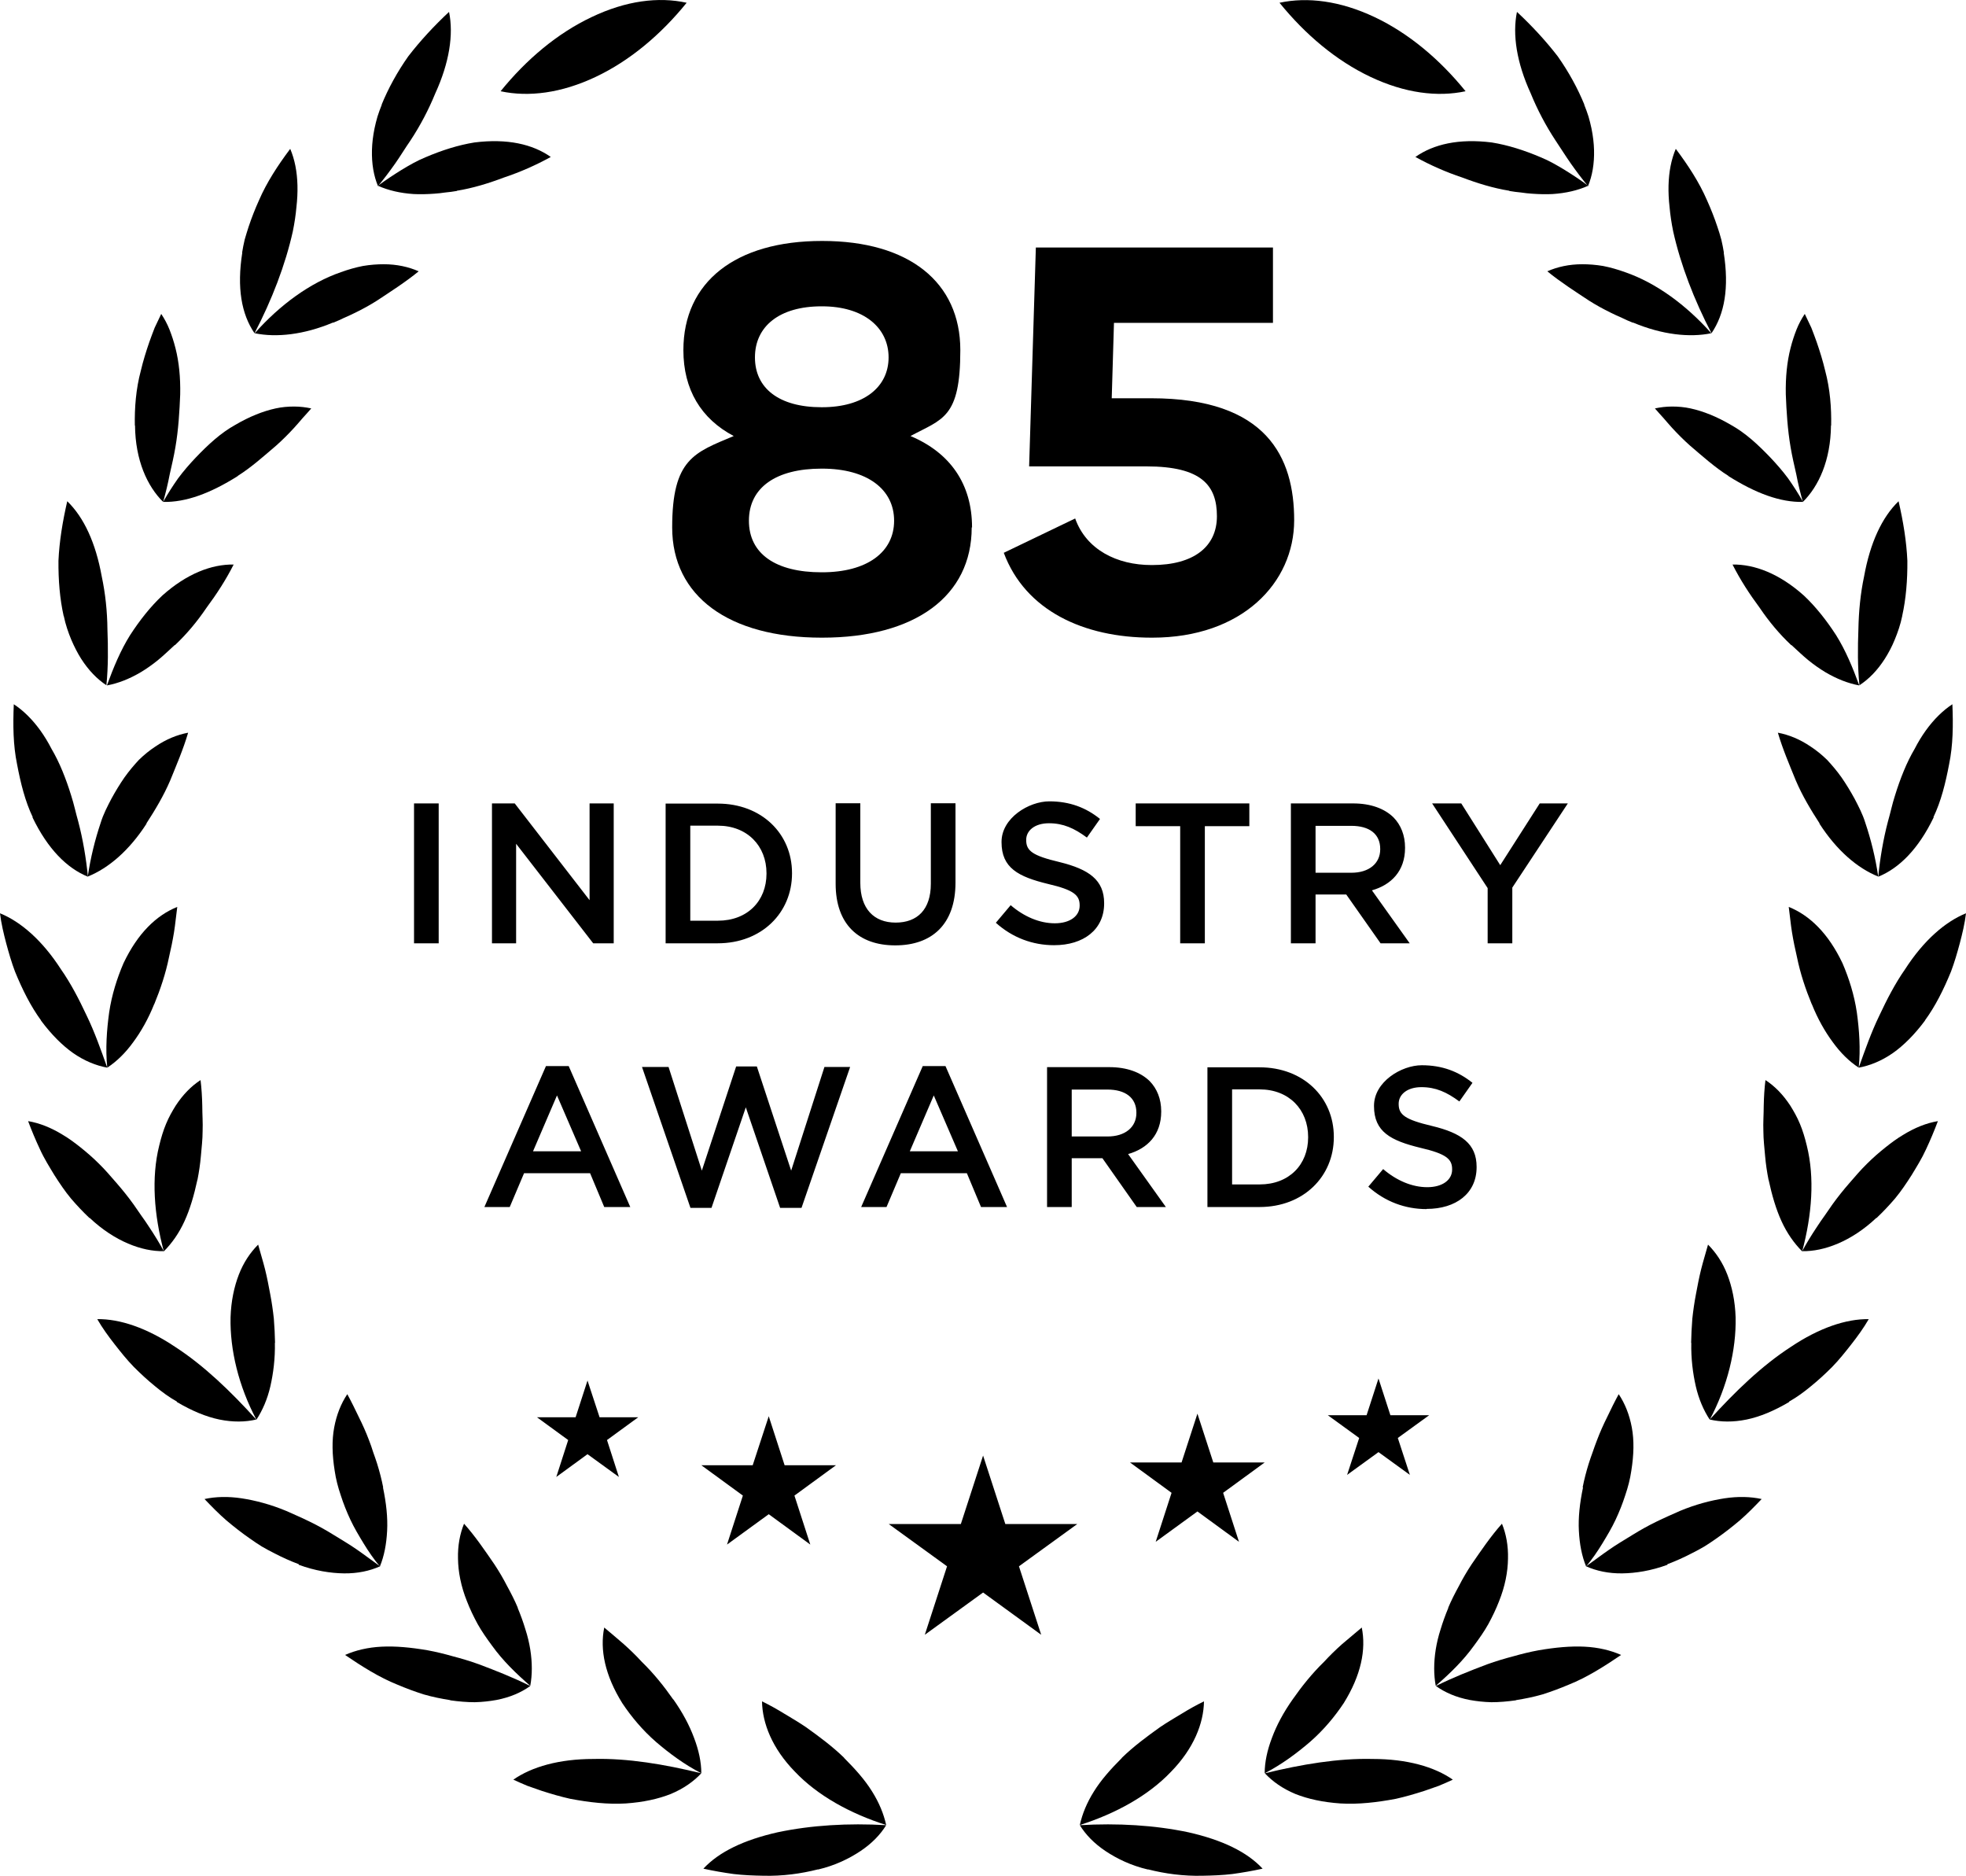
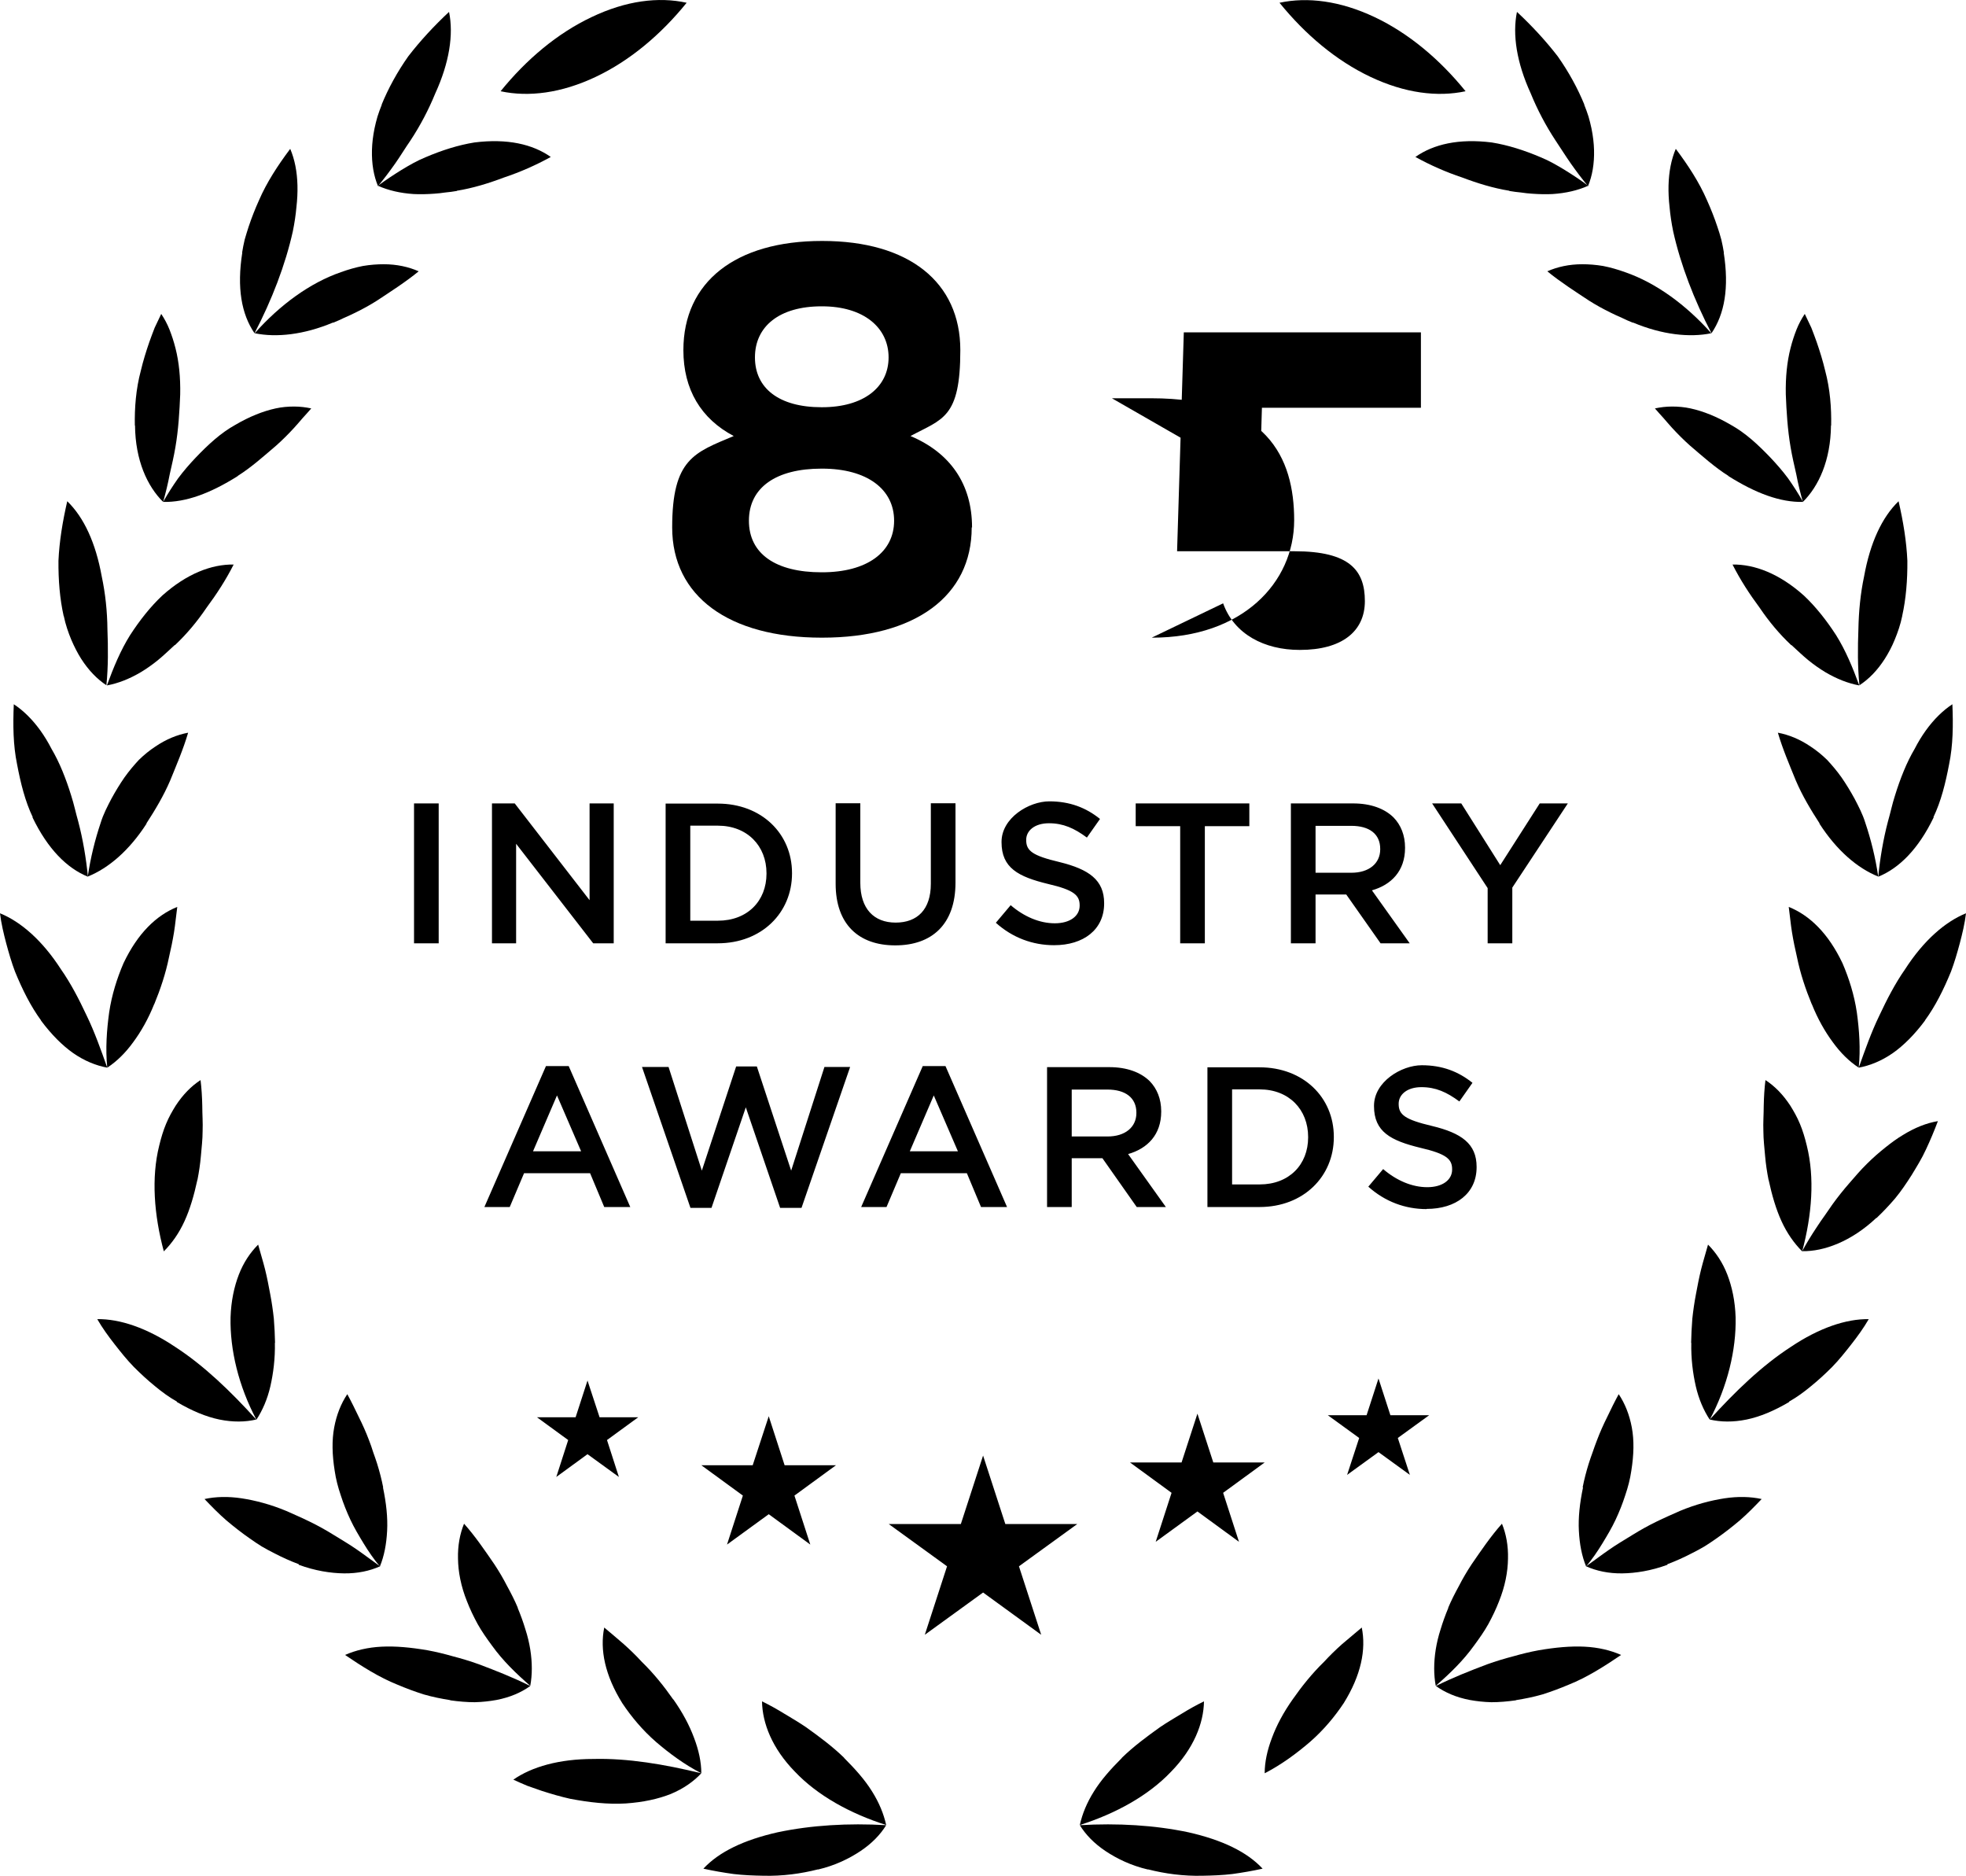
<svg xmlns="http://www.w3.org/2000/svg" id="Layer_1" version="1.1" viewBox="0 0 1140.1 1087.6">
  <g>
    <path d="M827.3,700.9c17,0,29-9,29-24.2v-.2c0-13.4-8.8-19.6-25.9-23.7-15.6-3.7-19.3-6.5-19.3-12.7v-.2c0-5.3,4.9-9.6,13.2-9.6s14.7,2.9,22,8.3l7.6-10.8c-8.2-6.6-17.6-10.2-29.4-10.2s-27.7,9.6-27.7,23.5v.2c0,14.9,9.7,20,27,24.2,15.1,3.5,18.3,6.6,18.3,12.4v.2c0,6-5.6,10.2-14.4,10.2s-17.8-3.8-25.6-10.5l-8.6,10.2c9.7,8.7,21.4,13,33.8,13M730.5,631.6c17,0,28.1,11.7,28.1,27.6v.2c0,15.9-11.1,27.3-28.1,27.3h-16v-55.1h16ZM700.2,699.8h30.2c25.5,0,43.1-17.7,43.1-40.5v-.2c0-22.8-17.6-40.3-43.1-40.3h-30.2v81.1ZM621.5,658.9v-27.2h20.7c10.5,0,16.8,4.8,16.8,13.4v.2c0,8.2-6.5,13.6-16.7,13.6h-20.9ZM607.2,699.8h14.3v-28.3h17.8l19.9,28.3h16.9l-21.9-30.7c11.2-3.2,19.2-11.2,19.2-24.6v-.2c0-7.1-2.4-13.1-6.7-17.5-5.2-5.1-13.2-8.1-23.4-8.1h-36.1v81.1ZM527.6,667.5l13.9-32.4,14,32.4h-27.9ZM499.5,699.8h14.6l8.3-19.6h38.3l8.2,19.6h15.1l-35.7-81.7h-13.2l-35.7,81.7ZM400.2,700.3h12.4l19.9-58.3,19.9,58.3h12.4l28.2-81.7h-14.9l-19.3,60.1-19.9-60.4h-12l-19.9,60.4-19.3-60.1h-15.4l28.1,81.7ZM309.1,667.5l13.9-32.4,14,32.4h-27.9ZM281,699.8h14.6l8.3-19.6h38.3l8.2,19.6h15.1l-35.7-81.7h-13.2l-35.7,81.7Z" />
    <path d="M862.6,546.9h14.4v-32.3l32.2-48.8h-16.3l-22.9,35.8-22.6-35.8h-16.9l32.2,49.1v32ZM762.9,506v-27.2h20.7c10.5,0,16.8,4.7,16.8,13.4v.2c0,8.2-6.5,13.6-16.7,13.6h-20.9ZM748.6,546.9h14.3v-28.3h17.8l19.9,28.3h16.9l-21.9-30.7c11.2-3.2,19.2-11.2,19.2-24.6v-.2c0-7.1-2.4-13.1-6.7-17.5-5.2-5.1-13.2-8.1-23.4-8.1h-36.1v81.1ZM684.5,546.9h14.2v-67.9h25.8v-13.2h-65.9v13.2h25.8v67.9ZM611.3,548c17,0,29-9,29-24.2v-.2c0-13.4-8.8-19.6-25.9-23.8-15.6-3.7-19.3-6.5-19.3-12.7v-.2c0-5.3,4.9-9.6,13.2-9.6s14.7,2.9,22,8.3l7.6-10.8c-8.2-6.6-17.6-10.2-29.4-10.2s-27.7,9.6-27.7,23.5v.2c0,14.9,9.7,20,27,24.2,15.1,3.5,18.3,6.6,18.3,12.4v.2c0,6-5.6,10.2-14.4,10.2s-17.8-3.8-25.6-10.5l-8.6,10.2c9.7,8.7,21.4,13,33.8,13M519.2,548.1c21.2,0,34.9-12.2,34.9-36.4v-46h-14.3v46.7c0,14.9-7.8,22.5-20.4,22.5s-20.5-8-20.5-23.1v-46.1h-14.3v46.7c0,23.5,13.4,35.7,34.5,35.7M416.3,478.7c17,0,28.2,11.7,28.2,27.6v.2c0,15.9-11.1,27.3-28.2,27.3h-16v-55.1h16ZM386,546.9h30.2c25.5,0,43.1-17.7,43.1-40.5v-.2c0-22.8-17.6-40.3-43.1-40.3h-30.2v81.1ZM285.3,546.9h14v-57.7l44.7,57.7h11.9v-81.1h-14v56.1l-43.4-56.1h-13.2v81.1ZM240.1,546.9h14.3v-81.1h-14.3v81.1Z" />
    <path d="M474.4,1083.9c9.8-2.3,18-6.3,24.6-10.7,6.6-4.4,11.5-9.5,14.9-15-21.9-1.3-43.5,0-62.9,4.1-19.5,4.4-34,11.3-43.1,21.1,5.9,1.3,11.7,2.3,17.5,3.1,5.8.7,11.6.9,17.2,1,11.2.3,22-1.2,31.8-3.7" />
    <path d="M489.5,1019.2c6.6,6.6,12.1,12.8,16.2,19.4,4.1,6.5,6.8,13.1,8.2,19.5-21-6.7-39.8-17.1-52.9-30.9-13.2-13.5-18.9-28.1-19.1-40.8,4.5,2.2,8.8,4.6,13,7.2,4.2,2.5,8.4,5,12.4,7.7,8,5.7,15.5,11.3,22.2,17.8" />
    <path d="M362.8,1045.6c10.2-.7,18.9-2.6,26.2-5.5,7.4-3.1,13.2-7.2,17.7-12-21.4-5.2-42.6-8.8-62.6-8.3-19.7,0-35.7,4.5-46.4,12,2.7,1.2,5.4,2.5,8.2,3.6,2.8,1,5.6,2,8.3,2.9,5.6,1.8,11.1,3.4,16.5,4.6,11.1,2.1,21.8,3.3,32,2.7" />
    <path d="M390.5,985.3c5.3,7.5,9.3,15,12,22.3,2.7,7.1,4.2,14,4.2,20.5-9.7-5-18.5-11.5-26.3-18.2-7.8-6.8-14.3-14.6-19.5-22.4-10.1-16.2-13.1-31.1-10.5-43.9,1.9,1.6,3.8,3.2,5.7,4.8,1.9,1.6,3.8,3.2,5.6,4.8,3.7,3.3,7.2,6.7,10.5,10.3,6.9,6.7,12.9,14.2,18.2,21.8" />
    <path d="M261.1,985.8c5,.7,9.7,1.1,14.2,1.1,4.5-.1,8.7-.6,12.6-1.3,7.8-1.5,14.3-4.3,19.6-8.1-9.8-4.9-20-8.9-29.8-12.6-5-1.8-10-3.3-15-4.6-4.9-1.4-9.8-2.6-14.7-3.5-9.9-1.7-18.7-2.5-26.7-2.1-8,.4-15.1,2.1-21.2,4.8,9.9,6.7,19.8,13,30.3,17.2,5.2,2.2,10.3,4.1,15.4,5.7,5.2,1.5,10.3,2.5,15.3,3.3" />
    <path d="M300.2,932.2c1.8,4.3,3.3,8.5,4.5,12.5,1.3,4,2.2,7.9,2.8,11.6,1.2,7.6,1.2,14.7,0,21.1-8.3-7.2-16-14.7-22.1-23.2-3.1-4.2-6-8.3-8.4-12.6-2.4-4.4-4.5-8.8-6.2-13.2-3.5-8.7-5.1-17.1-5.2-24.7-.2-7.6,1.1-14.4,3.5-20.3,6.6,7.4,12.2,15.7,17.7,23.7,2.7,4.1,5.1,8.2,7.3,12.5,2.3,4.2,4.4,8.3,6.2,12.6" />
    <path d="M173.2,907.2c9.5,3.5,18.5,4.9,26.3,5,7.8.1,14.9-1.4,20.9-4.1-4.5-3.2-8.8-6.5-13.3-9.6-4.4-3.1-9.1-5.8-13.6-8.6-4.5-2.8-9-5.3-13.7-7.6-4.7-2.3-9.3-4.3-13.8-6.3-9.1-3.8-18-6.1-25.8-7.3-7.9-1.2-15.2-1-21.6.4,4.1,4.3,8.3,8.6,12.7,12.4,4.5,3.8,9,7.3,13.6,10.5,2.3,1.6,4.6,3.2,6.9,4.6,2.4,1.4,4.8,2.7,7.2,3.9,4.8,2.5,9.5,4.6,14.3,6.4" />
    <path d="M222.1,862.4c1.9,9.1,2.8,17.4,2.4,25.1-.4,7.8-1.7,14.6-4.2,20.7-3.5-4.2-6.6-8.7-9.4-13.3-2.8-4.6-5.5-9.1-7.7-13.8-2.2-4.7-4.1-9.5-5.6-14.2-1.6-4.7-2.8-9.3-3.5-14.1-1.5-9.4-1.7-17.7-.3-25.2,1.4-7.5,4-13.9,7.6-19.3,2.4,4.4,4.6,8.9,6.7,13.3,2.2,4.4,4.2,8.9,5.9,13.4.9,2.3,1.7,4.6,2.4,6.9.8,2.2,1.6,4.5,2.3,6.7,1.4,4.5,2.6,9.1,3.5,13.7" />
    <path d="M102.5,812.8c8.8,5.2,17,8.6,24.7,10.2,7.8,1.6,15,1.5,21.4,0-14.8-16.3-30.2-31.2-47-42.1-16.4-11-32.1-16.3-45.2-16.1,3,5.2,6.5,10,10.1,14.6,3.6,4.6,7.2,9.1,11.1,13.1,4,4,8,7.7,12.2,11.1,4.1,3.4,8.3,6.5,12.8,9" />
    <path d="M159.4,778.5c.2,9.2-.9,17.7-2.6,25.2-1.7,7.4-4.5,13.9-8.1,19.4-10.3-19.4-15.4-40.5-15-59.3.3-9.5,2.1-17.8,4.8-24.8,2.7-7,6.6-12.8,11.2-17.4,1.3,4.8,2.8,9.5,4,14.3,1.2,4.8,2.1,9.6,3,14.4.9,4.7,1.6,9.5,2.1,14.2.4,4.8.6,9.5.7,14.1" />
-     <path d="M52,706.1c7.3,6.9,15,11.8,22.3,14.9,7.3,3.1,14.2,4.5,20.7,4.4-2.6-4.8-5.5-9.5-8.5-14-1.5-2.3-3-4.5-4.6-6.7-1.5-2.2-3-4.4-4.5-6.5-3.1-4.3-6.4-8.4-9.8-12.3-3.4-3.9-6.6-7.7-10.2-11.2-3.5-3.5-7.1-6.6-10.6-9.4-3.5-2.8-6.9-5.3-10.3-7.3-6.8-4.2-13.6-6.9-20.2-8,2.1,5.6,4.4,11.1,6.9,16.4,2.4,5.3,5.5,10.2,8.4,15,3,4.7,6.1,9.3,9.5,13.4,3.5,4.1,7.1,7.9,10.8,11.4" />
    <path d="M114.5,683.9c-2,9.2-4.3,17.1-7.5,24.1-3.2,7-7.3,12.8-12,17.5-5.7-21.2-7.3-42.7-2.7-61.2,1.1-4.6,2.4-8.9,4-12.7,1.6-3.9,3.6-7.4,5.6-10.6,4.2-6.4,9-11.3,14.4-14.8.6,4.9.9,9.9,1,14.9,0,5,.4,9.8.2,14.7,0,4.8-.6,9.7-1,14.4-.4,4.7-1.1,9.3-2,13.9" />
    <path d="M23.7,591.6c6.1,8.2,12.4,14.5,18.8,19,6.5,4.5,13.2,7.2,19.7,8.4-3.7-10.4-7.3-20.6-11.9-30.1-4.5-9.6-9.2-18.7-15-27-10.7-16.6-23.2-27.5-35.3-32.4.7,5.9,2.1,11.7,3.6,17.4,1.5,5.6,3.1,11.1,5.1,16.4,4.3,10.5,9.1,20.1,15.1,28.3" />
    <path d="M89.4,582.2c-3.4,8.5-7.6,15.9-12.2,22.1-4.5,6.2-9.5,11.1-15,14.7-1.1-10.9-.3-21.8,1.1-32,1.5-10.2,4.6-19.9,8.3-28.5,8.2-17.3,19-27.8,31.2-32.7-.7,5-1.1,9.9-1.9,14.8-.8,4.9-1.8,9.7-2.9,14.4-1.9,9.4-5,18.6-8.5,27.1" />
    <path d="M18.8,473.8c8.9,18.5,20.1,29.6,32.2,34.5-1.1-10.9-2.9-21.6-5.6-31.9-1.5-5.2-2.5-10.2-4.1-15.1-1.5-4.9-3.2-9.7-5.1-14.3-1.9-4.6-4-8.9-6.3-12.8-2-3.9-4.2-7.5-6.5-10.7-4.7-6.5-9.9-11.6-15.4-15.2-.5,12-.4,23.7,1.9,34.8,2.1,11.1,4.7,21.5,9.1,30.7" />
    <path d="M85,477.5c-9.9,15.4-21.9,25.8-34.1,30.7,1.6-10.9,4.2-21.4,7.5-31.2,1.5-4.9,3.9-9.5,6.2-13.9,2.4-4.4,4.9-8.5,7.6-12.4,2.7-3.8,5.6-7.2,8.4-10.2,3.1-3,6.2-5.5,9.4-7.6,6.3-4.3,12.7-6.9,19.1-8.1-2.8,9.6-6.8,18.8-10.4,27.7-3.8,8.9-8.8,17.2-13.8,24.9" />
    <path d="M37,357.2c1,4.9,2.6,9.5,4.3,13.6,1.8,4.2,3.7,7.9,5.8,11.2,4.3,6.7,9.2,11.7,14.6,15.3,1.1-10.9,1-21.8.6-32.4-.1-10.5-1.2-20.8-3.3-30.7-3.5-19.4-10.3-34.2-20-43.6-2.7,11.7-4.6,23.3-5.1,34.5-.1,11.3.8,22.1,3,32" />
    <path d="M101.3,374c-3.5,3.2-6.6,6.2-9.8,8.8-3.2,2.6-6.5,4.9-9.8,6.9-6.6,3.9-13.2,6.5-19.7,7.7,3.8-10.4,7.9-20.3,13.4-29.1,5.7-8.8,11.9-16.6,18.7-23,14.2-12.7,28.6-18.2,41.4-18-4.5,8.9-9.9,17.2-15.7,25-5.4,8-11.5,15.3-18.3,21.7" />
    <path d="M78.3,246.7c.2,20.2,7.1,35.2,16.3,44.3,1.5-5.3,2.8-10.6,3.8-15.9,1.2-5.3,2.4-10.4,3.3-15.7,1.8-10.4,2.4-20.9,2.8-30.7.2-9.9-.7-18.8-2.7-26.7-1-4-2.2-7.6-3.5-10.9-1.3-3.3-3-6.4-4.8-9.1-1.3,2.7-2.6,5.4-3.8,8-1.1,2.8-2.1,5.5-3.1,8.3-1.9,5.5-3.6,11-4.9,16.5-2.9,10.8-3.7,21.8-3.5,31.9" />
    <path d="M137.9,276c-15.9,10-30.1,15.3-43.3,15,2.7-4.8,5.6-9.3,8.7-13.7,3.2-4.3,6.7-8.3,10.3-12.1,7.2-7.5,14.4-14.2,22.9-18.9,8.2-4.8,16-7.9,23.3-9.5,3.6-.8,7.2-1.1,10.7-1.1,3.5,0,6.8.4,10,1.1-1.6,1.9-3.3,3.7-5,5.6-1.6,1.9-3.2,3.7-4.9,5.6-3.3,3.6-6.8,7.1-10.4,10.3-7.5,6.4-14.4,12.6-22.3,17.6" />
    <path d="M140.5,146.5c-3.2,20.3-.5,35.6,7.1,46.7,10.1-19.4,17.9-39.7,22.2-59,1-4.9,1.7-9.6,2.1-14.1.5-4.4.7-8.6.6-12.6-.2-8-1.6-15.1-4.2-21.2-7.2,9.6-13.6,19.4-18.1,29.8-2.3,5.1-4.3,10.2-6,15.3-.8,2.5-1.6,5-2.3,7.5-.6,2.5-1.1,5.1-1.5,7.6" />
    <path d="M193.1,187c-16.9,7.1-32.9,8.8-45.4,6.2,14.6-16.4,32-29.2,50-35.4,4.4-1.6,8.7-2.8,12.8-3.6,4.2-.7,8.2-1,12-1,7.6,0,14.4,1.5,20.3,4.1-7.7,6.3-16.2,11.7-24.2,17-4.1,2.6-8.3,4.9-12.6,7-2.1,1.1-4.3,2-6.5,3-2.1,1-4.2,2-6.3,2.8" />
    <path d="M221.4,60.7c-.9,2.3-1.8,4.6-2.5,6.9-.7,2.3-1.2,4.6-1.7,6.8-.9,4.4-1.4,8.6-1.5,12.6-.2,7.9,1,14.9,3.5,20.9,3.5-4.2,6.8-8.6,9.9-13,3.1-4.4,5.9-9.1,8.9-13.4,5.8-8.8,10.6-18,14.4-27.3,8.2-17.9,10.7-34.2,8-47.3-8.8,8.2-16.8,16.9-23.6,25.7-6.5,9.2-11.7,18.8-15.5,28.1" />
    <path d="M265,110.7c-2.3.4-4.6.7-6.8.9-2.2.3-4.3.6-6.4.7-4.2.3-8.2.4-12,.2-7.6-.5-14.6-2.1-20.6-4.8,4.4-3.3,9-6.3,13.5-9.1,4.6-2.8,9.1-5.4,14-7.4,9.6-4.1,19.1-7.1,28.4-8.6,19.1-2.4,33.8,1,44.3,8.4-8.7,4.8-17.8,8.8-27.1,11.9-9,3.4-18.1,6.2-27.4,7.7" />
    <path d="M650.6,1019.2c-6.6,6.6-12.1,12.8-16.2,19.4-4.1,6.5-6.8,13.1-8.2,19.5,21-6.7,39.8-17.1,52.9-30.9,13.2-13.5,18.9-28.1,19.1-40.8-4.5,2.2-8.8,4.6-13,7.2-4.2,2.5-8.4,5-12.4,7.7-8,5.7-15.5,11.3-22.2,17.8" />
    <path d="M665.7,1083.9c-9.8-2.3-18-6.3-24.6-10.7-6.6-4.4-11.5-9.5-14.9-15,21.9-1.3,43.5,0,62.9,4.1,19.5,4.4,34,11.3,43.1,21.1-5.9,1.3-11.7,2.3-17.5,3.1-5.8.7-11.6.9-17.2,1-11.2.3-22-1.2-31.8-3.7" />
    <path d="M749.6,985.3c-5.3,7.5-9.3,15-12,22.3-2.7,7.1-4.2,14-4.2,20.5,9.7-5,18.5-11.5,26.3-18.2,7.8-6.8,14.3-14.6,19.5-22.4,10.1-16.2,13.1-31.1,10.5-43.9-1.9,1.6-3.8,3.2-5.7,4.8-1.9,1.6-3.8,3.2-5.7,4.8-3.7,3.3-7.2,6.7-10.5,10.3-6.9,6.7-12.9,14.2-18.2,21.8" />
-     <path d="M777.4,1045.6c-10.2-.7-18.9-2.6-26.2-5.5-7.4-3.1-13.2-7.2-17.7-12,21.4-5.2,42.6-8.8,62.6-8.3,19.7,0,35.7,4.5,46.4,12-2.7,1.2-5.4,2.5-8.2,3.6-2.8,1-5.6,2-8.3,2.9-5.6,1.8-11.1,3.4-16.5,4.6-11.1,2.1-21.8,3.3-32,2.7" />
    <path d="M839.9,932.2c-1.8,4.3-3.3,8.5-4.5,12.5-1.3,4-2.2,7.9-2.8,11.6-1.2,7.6-1.2,14.7,0,21.1,8.3-7.2,16-14.7,22.1-23.2,3.1-4.2,6-8.3,8.4-12.6,2.4-4.4,4.5-8.8,6.2-13.2,3.5-8.7,5.1-17.1,5.2-24.7.2-7.6-1.1-14.4-3.5-20.3-6.6,7.4-12.2,15.7-17.7,23.7-2.7,4.1-5.1,8.2-7.3,12.5-2.3,4.2-4.4,8.3-6.2,12.6" />
    <path d="M879.1,985.8c-5,.7-9.7,1.1-14.2,1.1-4.5-.1-8.7-.6-12.6-1.3-7.8-1.5-14.3-4.3-19.6-8.1,9.8-4.9,20-8.9,29.8-12.6,5-1.8,10-3.3,15-4.6,4.9-1.4,9.8-2.6,14.7-3.5,9.9-1.7,18.7-2.5,26.7-2.1,8,.4,15.1,2.1,21.2,4.8-9.9,6.7-19.8,13-30.3,17.2-5.2,2.2-10.3,4.1-15.4,5.7-5.2,1.5-10.3,2.5-15.3,3.3" />
    <path d="M918,862.4c-1.9,9.1-2.8,17.4-2.4,25.1.4,7.8,1.7,14.6,4.2,20.7,3.5-4.2,6.6-8.7,9.4-13.3,2.8-4.6,5.5-9.1,7.7-13.8,2.2-4.7,4.1-9.5,5.6-14.2,1.6-4.7,2.8-9.3,3.5-14.1,1.5-9.4,1.7-17.7.3-25.2-1.4-7.5-4-13.9-7.6-19.3-2.4,4.4-4.6,8.9-6.7,13.3-2.2,4.4-4.2,8.9-5.9,13.4-.9,2.3-1.7,4.6-2.5,6.9-.8,2.2-1.6,4.5-2.3,6.7-1.4,4.5-2.6,9.1-3.5,13.7" />
    <path d="M967,907.2c-9.5,3.5-18.5,4.9-26.3,5-7.8.1-14.9-1.4-20.9-4.1,4.5-3.2,8.8-6.5,13.3-9.6,4.4-3.1,9.1-5.8,13.6-8.6,4.5-2.8,9-5.3,13.7-7.6,4.7-2.3,9.3-4.3,13.8-6.3,9.1-3.8,18-6.1,25.8-7.3,7.9-1.2,15.2-1,21.6.4-4.1,4.3-8.3,8.6-12.7,12.4-4.5,3.8-9,7.3-13.6,10.5-2.3,1.6-4.6,3.2-6.9,4.6-2.4,1.4-4.8,2.7-7.2,3.9-4.8,2.5-9.5,4.6-14.3,6.4" />
    <path d="M980.8,778.5c-.2,9.2.9,17.7,2.6,25.2,1.7,7.4,4.5,13.9,8.1,19.4,10.3-19.4,15.4-40.5,15-59.3-.3-9.5-2.1-17.8-4.8-24.8-2.7-7-6.6-12.8-11.2-17.4-1.3,4.8-2.8,9.5-4,14.3-1.2,4.8-2.1,9.6-3,14.4-.9,4.7-1.6,9.5-2.1,14.2-.4,4.8-.6,9.5-.7,14.1" />
    <path d="M1037.6,812.8c-8.8,5.2-17,8.6-24.7,10.2-7.8,1.6-15,1.5-21.4,0,14.8-16.3,30.2-31.2,47-42.1,16.4-11,32.1-16.3,45.2-16.1-3,5.2-6.5,10-10.1,14.6-3.6,4.6-7.2,9.1-11.1,13.1-4,4-8,7.7-12.2,11.1-4.1,3.4-8.3,6.5-12.8,9" />
    <path d="M1025.6,683.9c2,9.2,4.3,17.1,7.5,24.1,3.2,7,7.3,12.8,12,17.5,5.7-21.2,7.3-42.7,2.7-61.2-1.1-4.6-2.4-8.9-4-12.7-1.6-3.9-3.6-7.4-5.6-10.6-4.2-6.4-9-11.3-14.4-14.8-.6,4.9-.9,9.9-1,14.9,0,5-.4,9.8-.2,14.7,0,4.8.6,9.7,1,14.4.4,4.7,1.1,9.3,2,13.9" />
    <path d="M1088.1,706.1c-7.3,6.9-15,11.8-22.3,14.9-7.3,3.1-14.2,4.5-20.7,4.4,2.6-4.8,5.5-9.5,8.5-14,1.5-2.3,3-4.5,4.6-6.7,1.5-2.2,3-4.4,4.5-6.5,3.1-4.3,6.4-8.4,9.8-12.3,3.4-3.9,6.6-7.7,10.2-11.2,3.5-3.5,7.1-6.6,10.6-9.4,3.5-2.8,6.9-5.3,10.3-7.3,6.8-4.2,13.6-6.9,20.2-8-2.1,5.6-4.4,11.1-6.9,16.4-2.4,5.3-5.5,10.2-8.4,15-3,4.7-6.1,9.3-9.5,13.4-3.5,4.1-7.1,7.9-10.8,11.4" />
    <path d="M1050.7,582.2c3.4,8.5,7.6,15.9,12.2,22.1,4.5,6.2,9.5,11.1,15,14.7,1.1-10.9.3-21.8-1.1-32-1.5-10.2-4.6-19.9-8.3-28.5-8.2-17.3-19-27.8-31.2-32.7.7,5,1.1,9.9,1.9,14.8.8,4.9,1.8,9.7,2.9,14.4,1.9,9.4,5,18.6,8.5,27.1" />
    <path d="M1116.4,591.6c-6.1,8.2-12.4,14.5-18.8,19-6.5,4.5-13.2,7.2-19.7,8.4,3.7-10.4,7.3-20.6,11.9-30.1,4.5-9.6,9.2-18.7,15-27,10.7-16.6,23.2-27.5,35.3-32.4-.7,5.9-2.1,11.7-3.6,17.4-1.5,5.6-3.1,11.1-5.1,16.4-4.3,10.5-9.1,20.1-15.1,28.3" />
    <path d="M1055.1,477.5c9.9,15.4,21.9,25.8,34.1,30.7-1.6-10.9-4.2-21.4-7.5-31.2-1.5-4.9-3.9-9.5-6.2-13.9-2.4-4.4-4.9-8.5-7.6-12.4-2.7-3.8-5.6-7.2-8.4-10.2-3.1-3-6.2-5.5-9.4-7.6-6.3-4.3-12.7-6.9-19.1-8.1,2.8,9.6,6.8,18.8,10.4,27.7,3.8,8.9,8.8,17.2,13.8,24.9" />
    <path d="M1121.4,473.8c-8.9,18.5-20.1,29.6-32.2,34.5,1.1-10.9,2.9-21.6,5.6-31.9,1.5-5.2,2.5-10.2,4.1-15.1,1.5-4.9,3.2-9.7,5.1-14.3,1.9-4.6,4-8.9,6.3-12.8,2-3.9,4.2-7.5,6.5-10.7,4.7-6.5,9.9-11.6,15.4-15.2.5,12,.4,23.7-1.9,34.8-2.1,11.1-4.7,21.5-9.1,30.7" />
    <path d="M1038.9,374c3.5,3.2,6.6,6.2,9.8,8.8,3.2,2.6,6.5,4.9,9.8,6.9,6.6,3.9,13.2,6.5,19.7,7.7-3.8-10.4-7.9-20.3-13.4-29.1-5.7-8.8-11.9-16.6-18.7-23-14.2-12.7-28.6-18.2-41.4-18,4.5,8.9,9.9,17.2,15.7,25,5.4,8,11.5,15.3,18.3,21.7" />
    <path d="M1103.1,357.2c-1,4.9-2.6,9.5-4.3,13.6-1.7,4.2-3.7,7.9-5.8,11.2-4.3,6.7-9.2,11.7-14.7,15.3-1.1-10.9-1-21.8-.6-32.4.2-10.5,1.2-20.8,3.3-30.7,3.5-19.4,10.3-34.2,20-43.6,2.7,11.7,4.6,23.3,5.1,34.5.1,11.3-.8,22.1-3,32" />
    <path d="M1002.3,276c15.9,10,30.1,15.3,43.3,15-2.7-4.8-5.6-9.3-8.7-13.7-3.2-4.3-6.7-8.3-10.3-12.1-7.2-7.5-14.4-14.2-22.9-18.9-8.2-4.8-16-7.9-23.3-9.5-3.6-.8-7.2-1.1-10.7-1.1-3.5,0-6.8.4-10,1.1,1.6,1.9,3.3,3.7,5,5.6,1.6,1.9,3.2,3.7,4.9,5.6,3.3,3.6,6.8,7.1,10.4,10.3,7.5,6.4,14.4,12.6,22.3,17.6" />
    <path d="M1061.8,246.7c-.2,20.2-7.1,35.2-16.3,44.3-1.5-5.3-2.8-10.6-3.8-15.9-1.2-5.3-2.4-10.4-3.3-15.7-1.8-10.4-2.4-20.9-2.8-30.7-.2-9.9.7-18.8,2.7-26.7,1-4,2.2-7.6,3.5-10.9,1.3-3.3,3-6.4,4.8-9.1,1.3,2.7,2.6,5.4,3.8,8,1.1,2.8,2.1,5.5,3.1,8.3,1.9,5.5,3.6,11,4.9,16.5,2.9,10.8,3.7,21.8,3.5,31.9" />
    <path d="M947,187c16.9,7.1,32.9,8.8,45.4,6.2-14.6-16.4-32-29.2-50-35.4-4.4-1.6-8.7-2.8-12.8-3.6-4.2-.7-8.2-1-12-1-7.6,0-14.4,1.5-20.3,4.1,7.7,6.3,16.2,11.7,24.2,17,4.1,2.6,8.3,4.9,12.6,7,2.1,1.1,4.3,2,6.5,3,2.1,1,4.2,2,6.3,2.8" />
    <path d="M999.6,146.5c3.2,20.3.5,35.6-7.1,46.7-10.1-19.4-17.9-39.7-22.2-59-1-4.9-1.7-9.6-2.1-14.1-.5-4.4-.7-8.6-.6-12.6.2-8,1.6-15.1,4.2-21.2,7.2,9.6,13.6,19.4,18.1,29.8,2.3,5.1,4.3,10.2,6,15.3.9,2.5,1.6,5,2.3,7.5.6,2.5,1.1,5.1,1.5,7.6" />
    <path d="M875.2,110.7c2.3.4,4.6.7,6.8.9,2.2.3,4.3.6,6.4.7,4.2.3,8.2.4,12,.2,7.6-.5,14.6-2.1,20.6-4.8-4.4-3.3-9-6.3-13.5-9.1-4.6-2.8-9.1-5.4-14-7.4-9.6-4.1-19.1-7.1-28.4-8.6-19.1-2.4-33.8,1-44.3,8.4,8.7,4.8,17.8,8.8,27.1,11.9,9,3.4,18.1,6.2,27.4,7.7" />
    <path d="M918.7,60.7c.9,2.3,1.8,4.6,2.5,6.9.7,2.3,1.2,4.6,1.7,6.8.9,4.4,1.4,8.6,1.5,12.6.2,7.9-1,14.9-3.5,20.9-3.5-4.2-6.8-8.6-9.9-13-3.1-4.4-6-9.1-8.9-13.4-5.8-8.8-10.6-18-14.4-27.3-8.2-17.9-10.7-34.2-8-47.3,8.8,8.2,16.8,16.9,23.6,25.7,6.5,9.2,11.7,18.8,15.5,28.1" />
    <path d="M345.4,44.6c-19.9,9.4-38.8,11.8-55.1,8.3,14.9-18.4,32.9-33.6,52.8-43C363,.4,381.8-2,398.2,1.6c-14.9,18.4-32.9,33.6-52.8,43" />
    <path d="M794.8,44.6c19.9,9.4,38.8,11.8,55.1,8.3-14.9-18.4-32.9-33.6-52.8-43-19.9-9.4-38.8-11.8-55.1-8.3,14.9,18.4,32.9,33.6,52.8,43" />
    <polygon points="570.1 843.9 583 883.6 624.7 883.6 590.9 908.1 603.8 947.8 570.1 923.3 536.3 947.8 549.2 908.1 515.4 883.6 557.2 883.6 570.1 843.9" />
    <polygon points="445.8 821.1 455 849.5 484.8 849.5 460.7 867.1 469.9 895.5 445.8 877.9 421.6 895.5 430.8 867.1 406.7 849.5 436.5 849.5 445.8 821.1" />
    <polygon points="694.4 819.6 703.6 847.9 733.4 847.9 709.3 865.5 718.5 893.9 694.4 876.3 670.2 893.9 679.4 865.5 655.3 847.9 685.2 847.9 694.4 819.6" />
    <polygon points="340.7 800.4 347.7 821.7 370.1 821.7 352 834.9 358.9 856.3 340.7 843.1 322.6 856.3 329.5 834.9 311.4 821.7 333.8 821.7 340.7 800.4" />
    <polygon points="799.4 799.2 806.3 820.5 828.8 820.5 810.6 833.7 817.6 855.1 799.4 841.9 781.2 855.1 788.2 833.7 770 820.5 792.5 820.5 799.4 799.2" />
  </g>
  <g>
    <path d="M563.5,305.8c0,39.8-32.8,63.9-86.7,63.9h-.3c-54,0-86.7-24.1-86.7-63.9s12.9-43.4,35.7-53c-19-10-29.2-27-29.2-49.8,0-39.5,30.2-63.3,80.3-63.3h.3c50.1,0,80,23.8,80,63.3s-10.3,39.8-28.9,49.8c22.8,9.6,35.7,27.6,35.7,53ZM476.7,331.8c26,0,41.8-11.6,41.8-29.9s-15.7-30.2-41.8-30.2h-.3c-26.3,0-42.1,10.9-42.1,30.2s15.7,29.9,42.1,29.9h.3ZM476.4,177.6c-24.4,0-38.6,11.6-38.6,29.6s14.1,28.9,38.6,28.9h.3c24.1,0,38.6-11.6,38.6-28.9s-14.5-29.6-38.6-29.6h-.3Z" />
-     <path d="M644.8,230.9h22.8c67.2,0,82.9,34.4,82.9,70.7s-30.2,68.1-82.3,68.1h-.3c-39.5,0-73.3-15.7-85.8-49.2l41.4-19.9c6.4,18,24.1,27,44.3,27h.3c24.1,0,37.6-10.6,37.6-28.3s-8.7-28.9-40.8-28.9h-68.1l3.9-126.9h137.5v43.7h-92.2l-1.3,43.7Z" />
+     <path d="M644.8,230.9h22.8c67.2,0,82.9,34.4,82.9,70.7s-30.2,68.1-82.3,68.1h-.3l41.4-19.9c6.4,18,24.1,27,44.3,27h.3c24.1,0,37.6-10.6,37.6-28.3s-8.7-28.9-40.8-28.9h-68.1l3.9-126.9h137.5v43.7h-92.2l-1.3,43.7Z" />
  </g>
</svg>